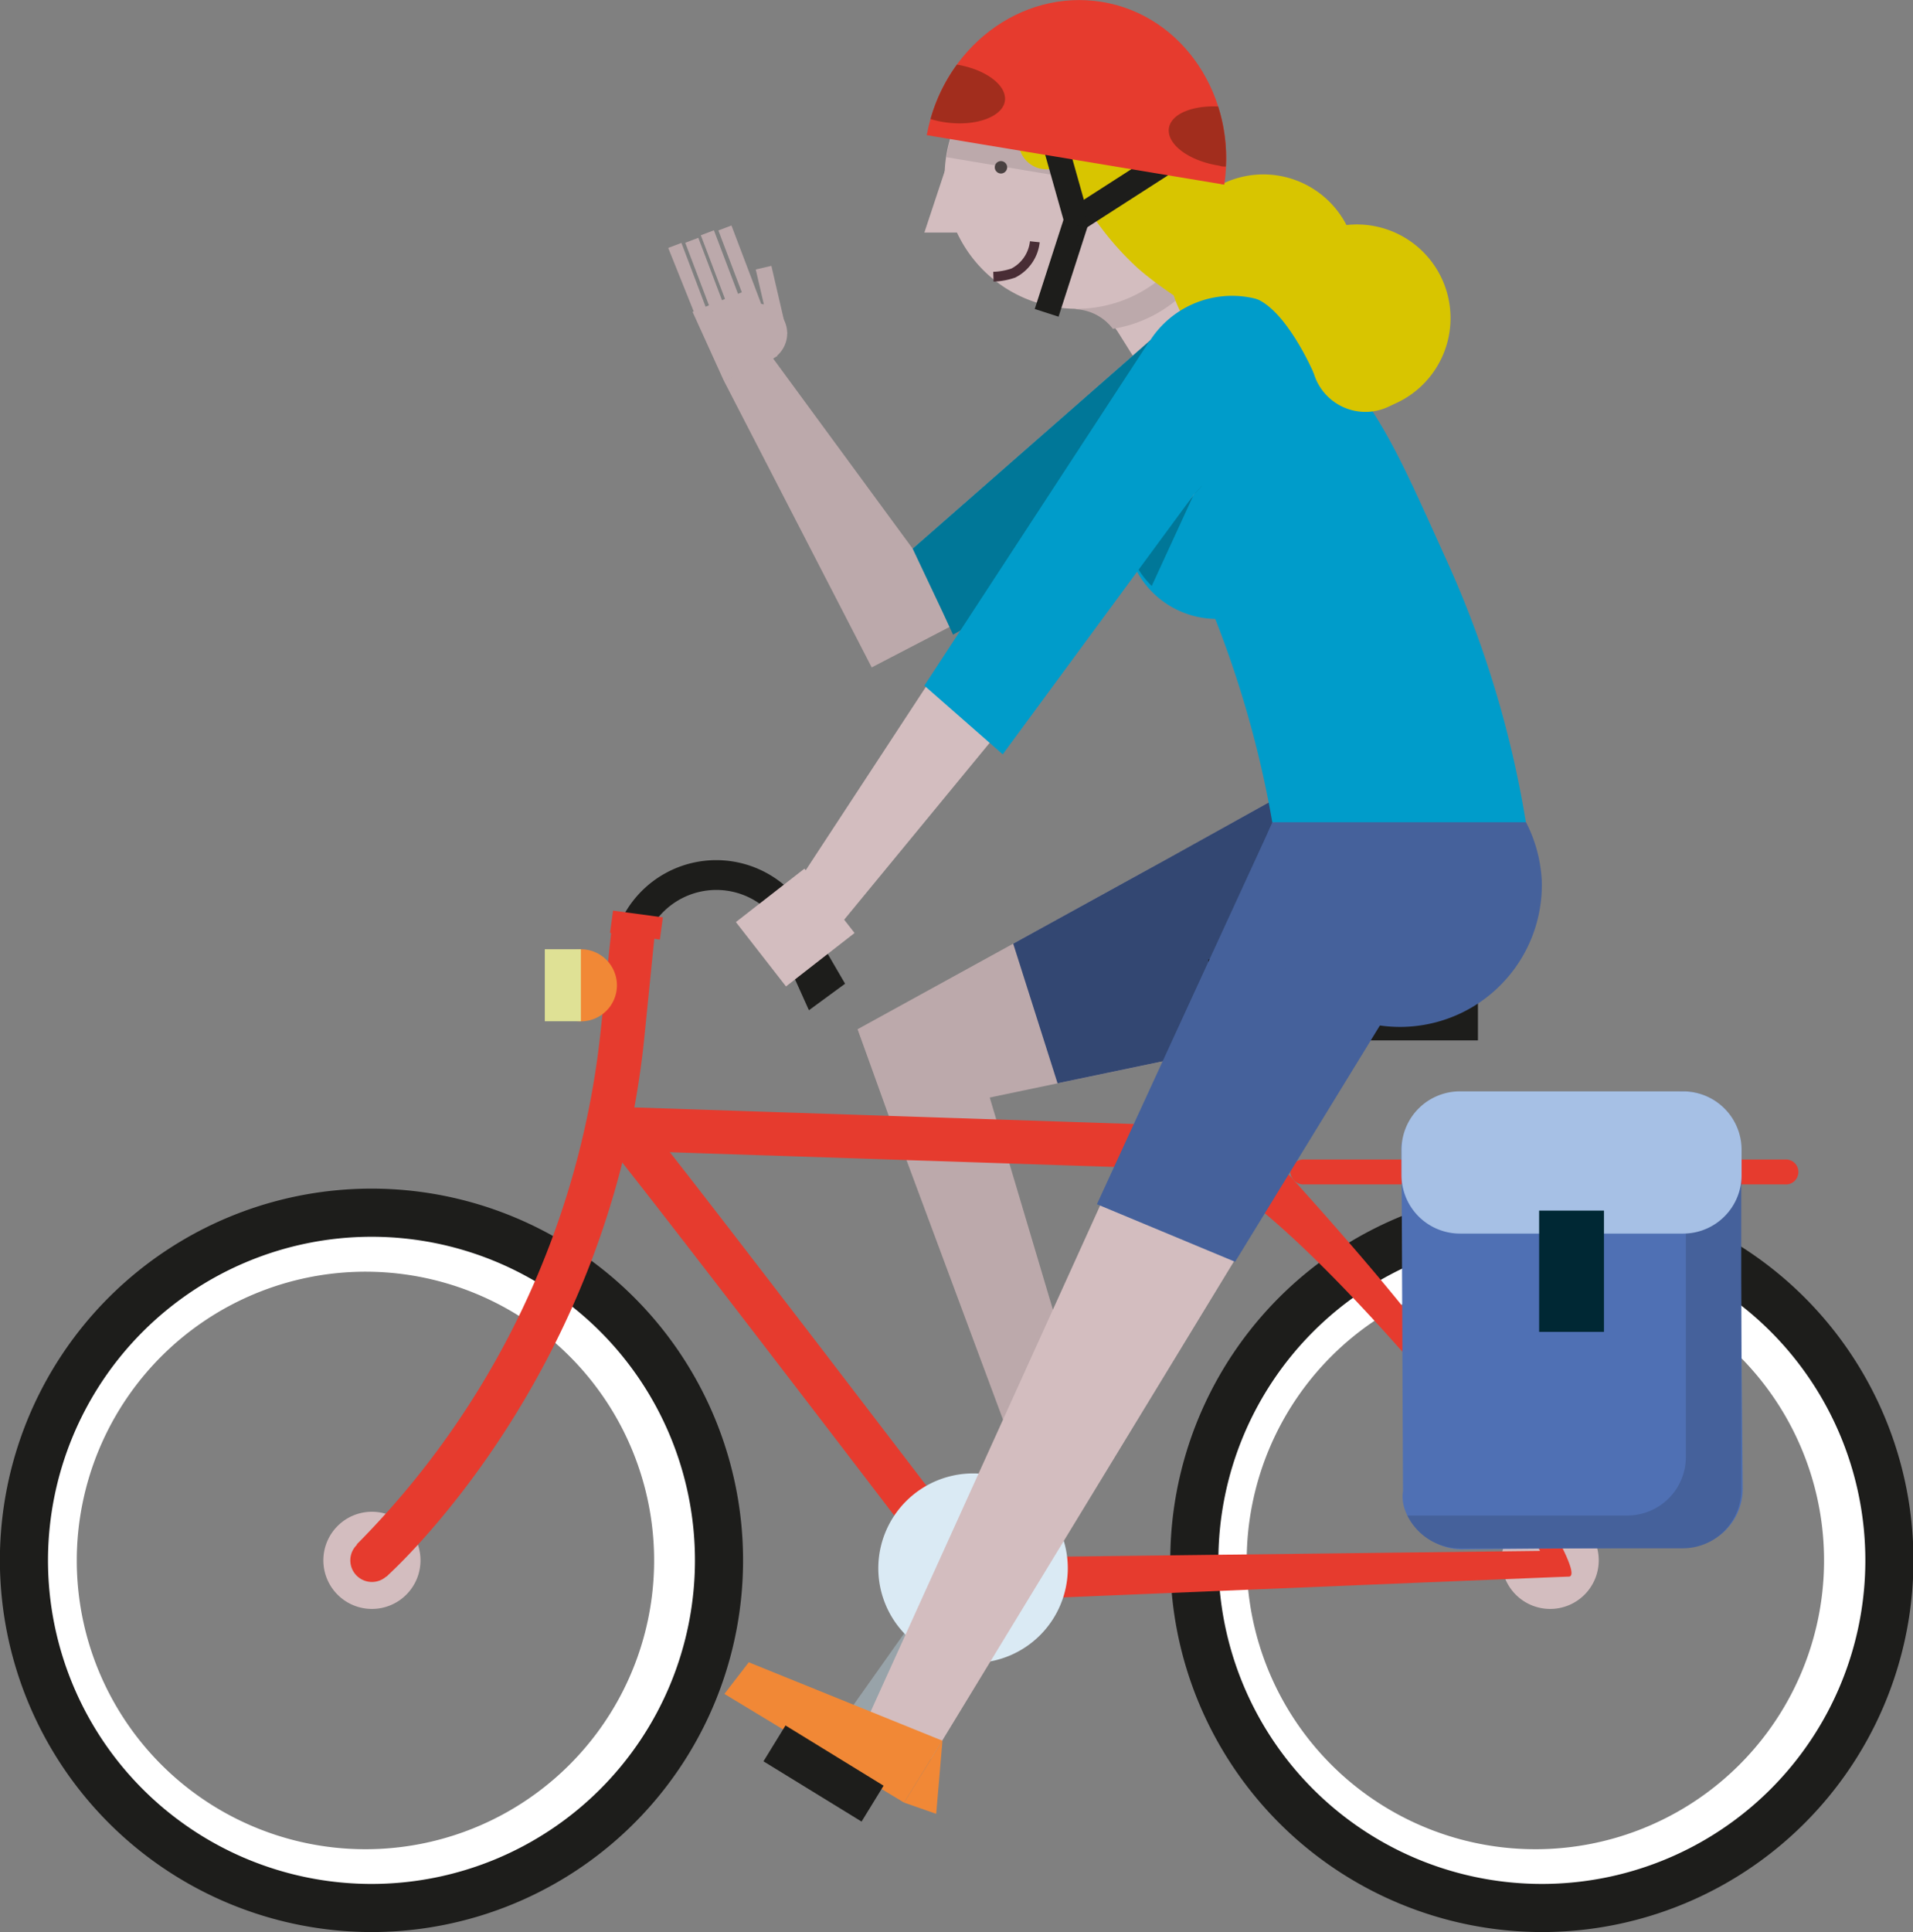
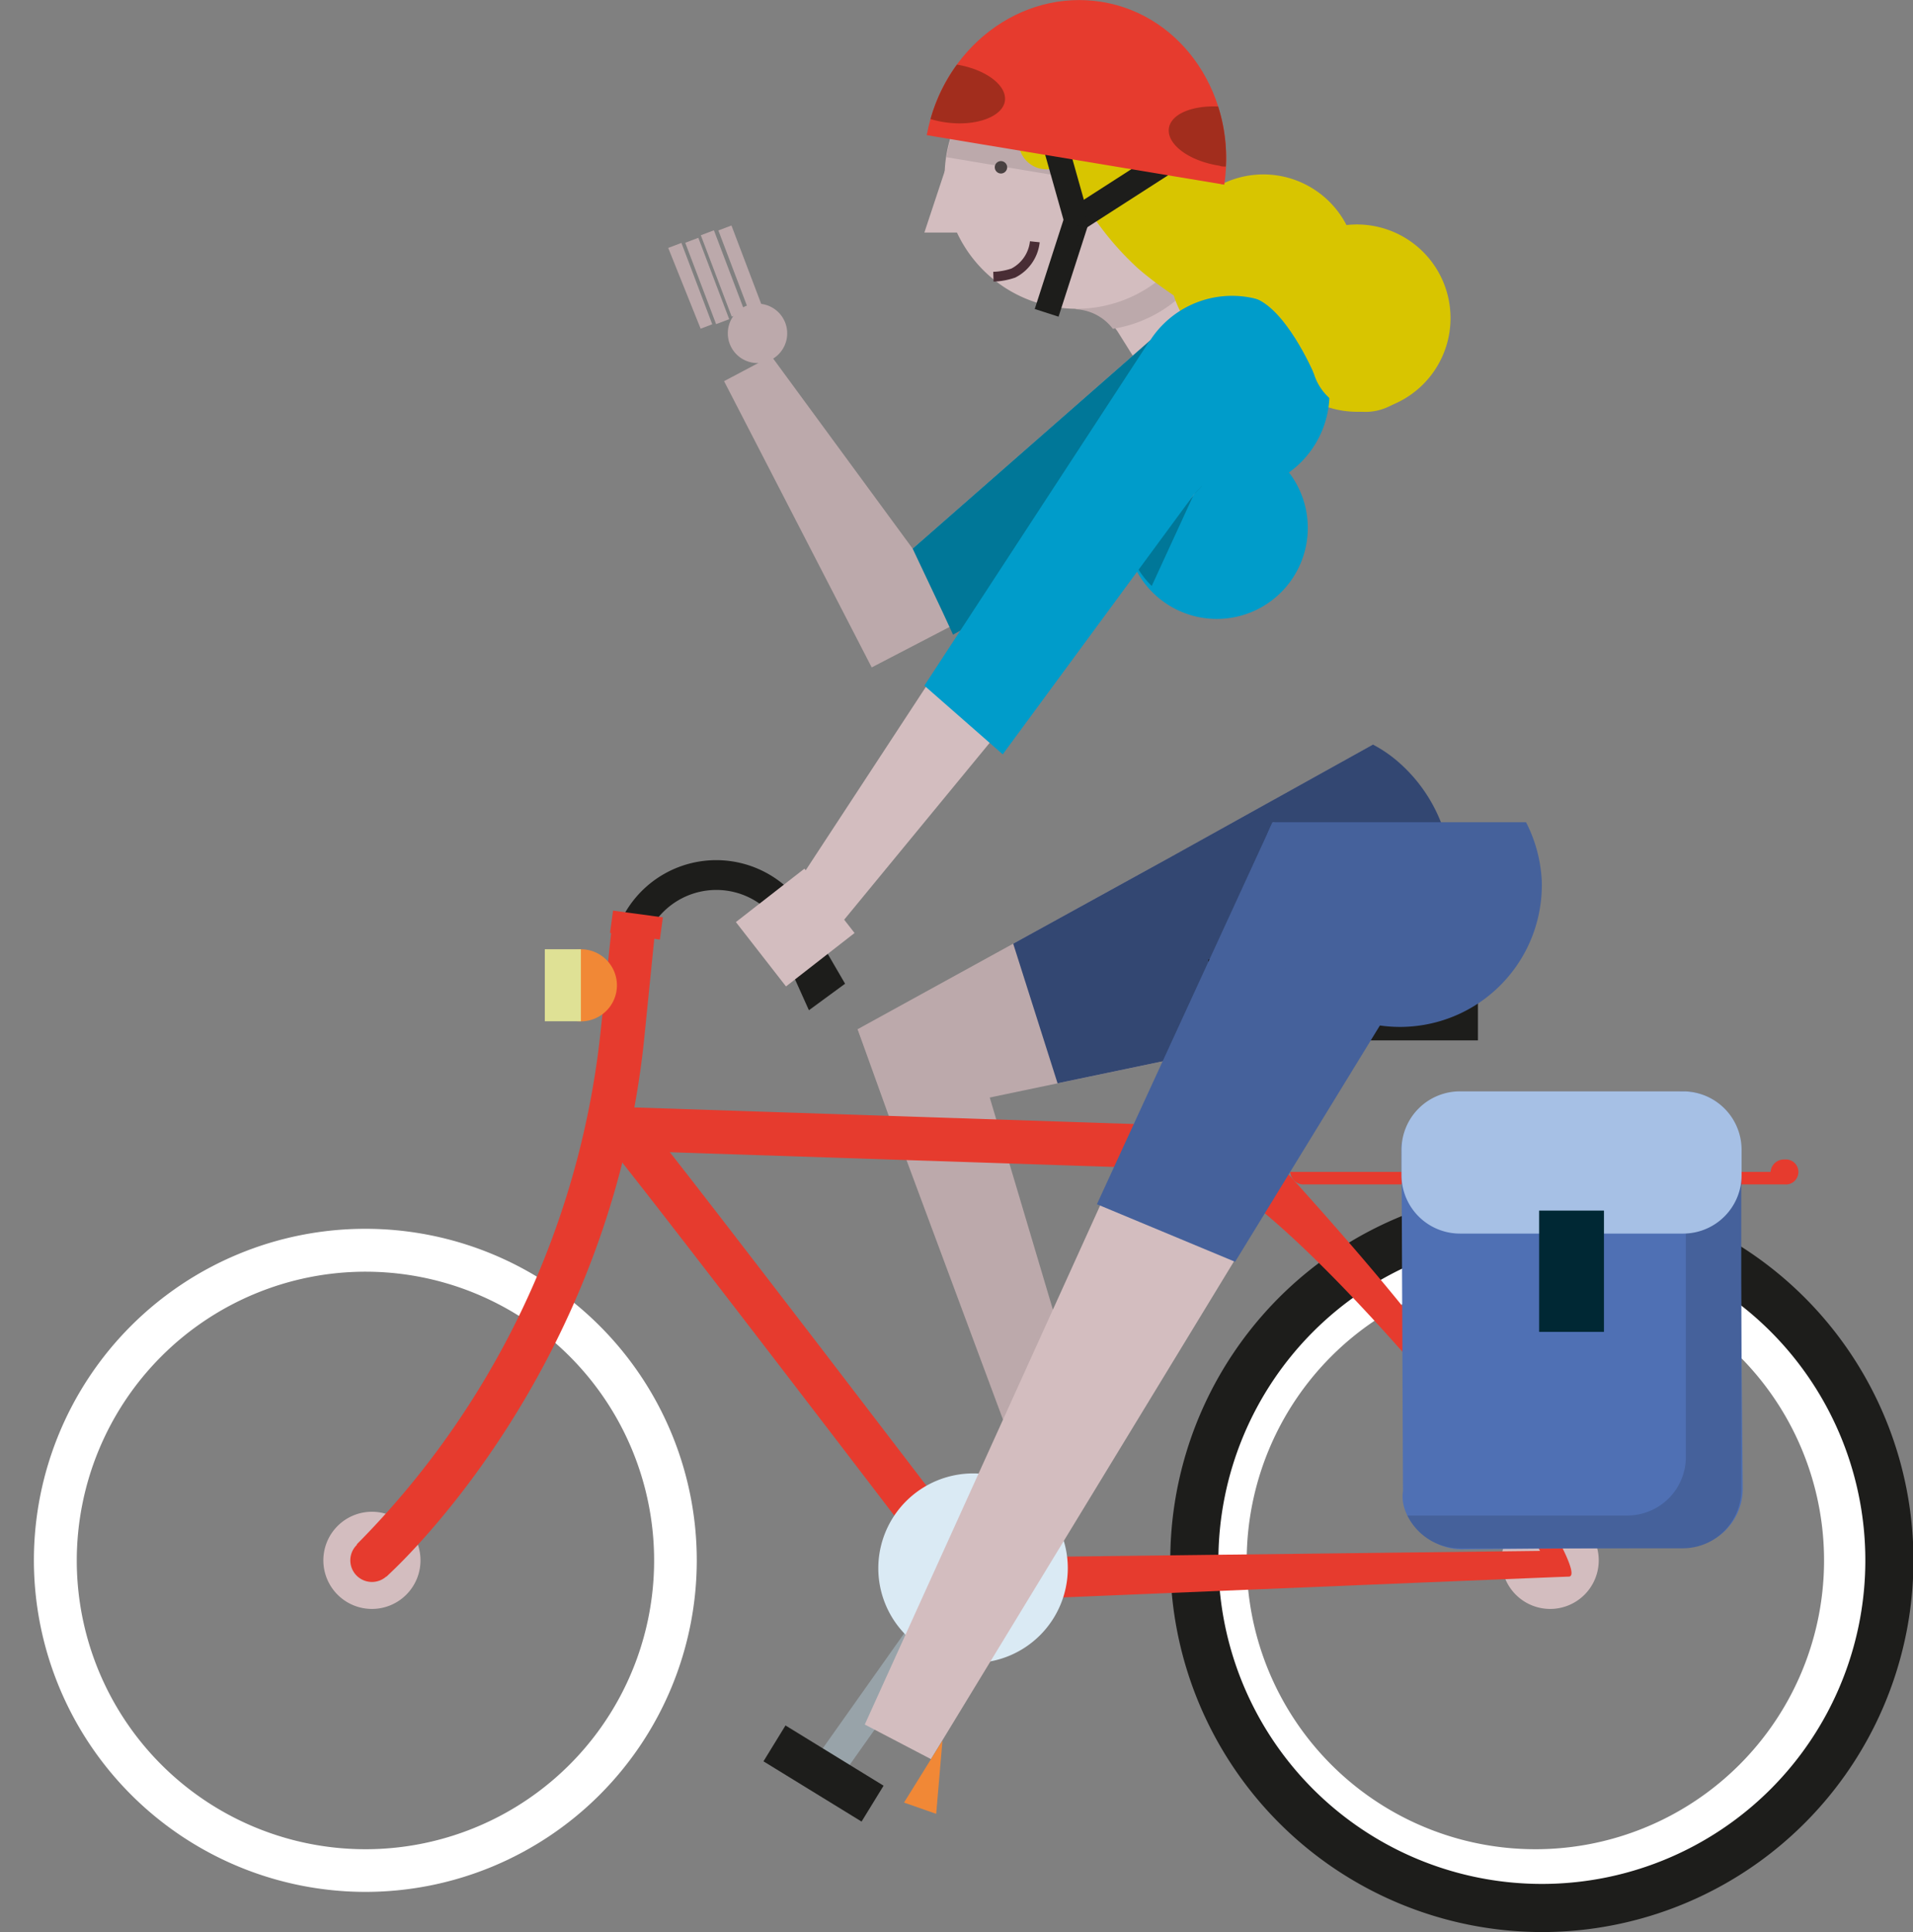
<svg xmlns="http://www.w3.org/2000/svg" xmlns:ns1="http://sodipodi.sourceforge.net/DTD/sodipodi-0.dtd" xmlns:ns2="http://www.inkscape.org/namespaces/inkscape" viewBox="0 0 168.19 169.81" version="1.1" id="svg148" ns1:docname="ciclista_esquerre.svg" ns2:version="0.92.3 (2405546, 2018-03-11)">
  <rect x="0" y="0" width="168.19" height="169.81" fill="#808080" stroke="none" />
  <ns1:namedview pagecolor="#ffffff" bordercolor="#666666" borderopacity="1" objecttolerance="10" gridtolerance="10" guidetolerance="10" ns2:pageopacity="0" ns2:pageshadow="2" ns2:window-width="812" ns2:window-height="480" id="namedview150" showgrid="false" ns2:zoom="1.3897886" ns2:cx="84.095001" ns2:cy="84.904999" ns2:window-x="0" ns2:window-y="0" ns2:window-maximized="0" ns2:current-layer="svg148" />
  <defs id="defs4">
    <style id="style2">.cls-1{fill:#d3bdbf;}.cls-2{fill:#98a3a9;}.cls-3{fill:#1d1d1b;}.cls-4{fill:#bca9ab;}.cls-5{fill:#d8c500;}.cls-6{fill:none;stroke:#492d35;stroke-miterlimit:10;stroke-width:0.86px;}.cls-7{fill:#007798;}.cls-8{fill:#334772;}.cls-9{fill:#009cca;}.cls-10{fill:#e63b2e;}.cls-11{fill:#fff;}.cls-12{fill:#daeaf4;}.cls-13{fill:#4f70b4;}.cls-14{fill:#45619b;}.cls-15{fill:#a6c0e5;}.cls-16{fill:#002834;}.cls-17{fill:#494141;}.cls-18{fill:#a22d1d;}.cls-19{fill:#f18836;}.cls-20{fill:#dfe195;}</style>
  </defs>
  <title id="title6">Ciclista</title>
  <g id="Capa_2" data-name="Capa 2" transform="matrix(-1,0,0,1,168.22,0)">
    <g id="Capa_1-2" data-name="Capa 1">
      <path class="cls-1" d="m 139.79,137.14 a 4.27,4.27 0 1 1 -4.26,-4.27 4.27,4.27 0 0 1 4.26,4.27" id="path8" ns2:connector-curvature="0" style="fill:#d3bdbf" />
      <path class="cls-1" d="m 36.2,137.14 a 4.27,4.27 0 1 1 -4.27,-4.27 4.27,4.27 0 0 1 4.27,4.27" id="path10" ns2:connector-curvature="0" style="fill:#d3bdbf" />
      <rect class="cls-2" x="87.93" y="136.46" width="2.77" height="20.65" transform="rotate(-35.31,89.32,146.785)" id="rect12" style="fill:#98a3a9" />
      <path class="cls-3" d="m 98.71,85.78 a 6.6,6.6 0 0 1 12.69,-3.33 l 2.58,-0.68 a 9.26,9.26 0 0 0 -17.85,4.69 z" id="path14" ns2:connector-curvature="0" style="fill:#1d1d1b" />
      <path class="cls-1" d="m 72.05,25.88 2.14,-3.41 -8,-5 -7.39,11.66 8,5.05 3.09,-4.93 v 0 a 4.51,4.51 0 0 1 3.66,-2.12 l -0.5,-1.33 -1,0.08" id="path16" ns2:connector-curvature="0" style="fill:#d3bdbf" />
      <path class="cls-4" d="m 73.6,27.14 -0.5,-1.34 -1,0.08 2.14,-3.41 -8,-5 -3.86,6.14 a 11.58,11.58 0 0 0 8,5.29 4.33,4.33 0 0 1 3.35,-1.72" id="path18" ns2:connector-curvature="0" style="fill:#bca9ab" />
      <path class="cls-1" d="M 85.17,15.52 A 11.6,11.6 0 1 1 73.55,3.94 11.59,11.59 0 0 1 85.17,15.52" id="path20" ns2:connector-curvature="0" style="fill:#d3bdbf" />
      <path class="cls-4" d="M 73.55,3.94 A 11.54,11.54 0 0 0 62.18,17.62 L 85,13.82 A 11.59,11.59 0 0 0 73.55,3.94" id="path22" ns2:connector-curvature="0" style="fill:#bca9ab" />
      <path class="cls-5" d="M 78.66,12.44 A 2.44,2.44 0 1 1 76.22,10 a 2.44,2.44 0 0 1 2.44,2.44" id="path24" ns2:connector-curvature="0" style="fill:#d8c500" />
      <path class="cls-6" d="m 77.24,21.25 a 3.5,3.5 0 0 0 1.89,2.75 6,6 0 0 0 1.75,0.32" id="path26" ns2:connector-curvature="0" style="fill:none;stroke:#492d35;stroke-width:0.86px;stroke-miterlimit:10" />
      <path class="cls-5" d="m 48.87,19.73 c 0,0 5.24,2.23 8.74,-0.12 3.5,-2.35 3.39,-4.07 3.39,-4.07 l 3.65,-0.85 10.55,-1.85 a 25.91,25.91 0 0 1 -7,10.72 c -5.17,4.54 -16.87,10 -16.87,10 l -3.16,-5.68 z" id="path28" ns2:connector-curvature="0" style="fill:#d8c500" />
      <path class="cls-5" d="m 57.15,27.91 a 8.23,8.23 0 1 1 -8.28,-8.18 8.23,8.23 0 0 1 8.28,8.18" id="path30" ns2:connector-curvature="0" style="fill:#d8c500" />
      <path class="cls-5" d="m 65.38,23.51 a 8.23,8.23 0 1 1 -8.28,-8.18 8.24,8.24 0 0 1 8.28,8.18" id="path32" ns2:connector-curvature="0" style="fill:#d8c500" />
      <polygon class="cls-4" points="104.56,33.5 100.4,31.3 87.98,48.22 65.95,28.91 59.41,41.94 91.58,58.66 " id="polygon34" style="fill:#bca9ab" />
      <polygon class="cls-7" points="85.32,53.85 87.98,48.22 65.95,28.91 59.41,41.94 84.43,55.78 " id="polygon36" style="fill:#007798" />
      <polygon class="cls-4" points="73.38,122.73 83.71,88.04 92.8,90.46 78.17,129.79 " id="polygon38" style="fill:#bca9ab" />
      <path class="cls-4" d="m 90,98.3 2.82,-7.84 -27.29,-15 -9,-5 -9,-5 v 0 a 11.55,11.55 0 0 0 -2,1.33 13.68,13.68 0 0 0 -2.33,18.55 12.14,12.14 0 0 0 8.28,4.91 z" id="path40" ns2:connector-curvature="0" style="fill:#bca9ab" />
      <path class="cls-8" d="m 75.24,95.21 3.9,-12.27 -13.63,-7.5 -9,-5 -9,-5 v 0 a 11.55,11.55 0 0 0 -2,1.33 13.68,13.68 0 0 0 -2.31,18.57 12.14,12.14 0 0 0 8.29,4.91 z" id="path42" ns2:connector-curvature="0" style="fill:#334772" />
-       <path class="cls-9" d="M 63.47,29.9 53.74,28.57 C 47.11,35.45 45.67,39 41.18,48.93 A 91.15,91.15 0 0 0 33.51,76.22 H 55.76 A 91.66,91.66 0 0 1 63.29,49.9 C 66,44 64,42.33 67.5,37.44 67.42,35.22 63.64,33.83 63.5,29.9" id="path44" ns2:connector-curvature="0" style="fill:#009cca" />
      <path class="cls-9" d="M 69.23,46 A 8,8 0 1 1 61.07,38.4 7.89,7.89 0 0 1 69.23,46" id="path46" ns2:connector-curvature="0" style="fill:#009cca" />
      <path class="cls-7" d="m 61.29,38.4 -1.15,1.66 3.14,3.44 3.68,8 A 7.47,7.47 0 0 0 69.23,46 7.87,7.87 0 0 0 61.29,38.41" id="path48" ns2:connector-curvature="0" style="fill:#007798" />
-       <path class="cls-10" d="m 54.78,103 a 1.17,1.17 0 0 1 -1.24,1.1 H 11.31 a 1.1,1.1 0 1 1 0,-2.19 h 42.23 a 1.17,1.17 0 0 1 1.24,1.09" id="path50" ns2:connector-curvature="0" style="fill:#e63b2e" />
+       <path class="cls-10" d="m 54.78,103 a 1.17,1.17 0 0 1 -1.24,1.1 H 11.31 a 1.1,1.1 0 1 1 0,-2.19 a 1.17,1.17 0 0 1 1.24,1.09" id="path50" ns2:connector-curvature="0" style="fill:#e63b2e" />
      <path class="cls-11" d="m 33.23,111.77 a 25.38,25.38 0 1 0 25.38,25.37 25.4,25.4 0 0 0 -25.38,-25.37 m 0,54.51 a 29.14,29.14 0 1 1 29.15,-29.14 29.17,29.17 0 0 1 -29.15,29.14" id="path52" ns2:connector-curvature="0" style="fill:#ffffff" />
      <polygon class="cls-12" points="50.24,90.51 53.44,95.52 57.24,95.52 52.93,88.79 " id="polygon54" style="fill:#daeaf4" />
      <path class="cls-3" d="M 32.67,108.7 A 28.44,28.44 0 1 0 61.1,137.14 28.47,28.47 0 0 0 32.67,108.7 m 0,61.11 a 32.67,32.67 0 1 1 32.66,-32.67 32.71,32.71 0 0 1 -32.66,32.67" id="path56" ns2:connector-curvature="0" style="fill:#1d1d1b" />
      <path class="cls-11" d="m 136.09,111.77 a 25.38,25.38 0 1 0 25.38,25.37 25.4,25.4 0 0 0 -25.38,-25.37 m 0,54.51 a 29.14,29.14 0 1 1 29.15,-29.14 29.17,29.17 0 0 1 -29.15,29.14" id="path58" ns2:connector-curvature="0" style="fill:#ffffff" />
-       <path class="cls-3" d="M 135.53,108.7 A 28.44,28.44 0 1 0 164,137.14 28.47,28.47 0 0 0 135.57,108.7 m 0,61.11 a 32.67,32.67 0 1 1 32.66,-32.67 32.71,32.71 0 0 1 -32.66,32.67" id="path60" ns2:connector-curvature="0" style="fill:#1d1d1b" />
      <path class="cls-10" d="m 82.82,140.73 c 0,0 -49.82,-2.07 -52.52,-2.16 -1.39,0 3.29,-7.77 10,-17.66 5.09,-7.49 16.59,-19.82 16.59,-19.82 l 2.55,3.71 c 0,0 -4.59,2.76 -14.69,14.2 a 92.12,92.12 0 0 0 -11.93,17.31 l 50.11,0.6 z" id="path62" ns2:connector-curvature="0" style="fill:#e63b2e" />
      <path class="cls-10" d="m 113.82,100.34 0.24,-1.9 1.67,-0.92 -0.5,-0.91 -1,-0.08 c -1.15,-0.08 -1.15,-0.08 -6.67,7 -2.94,3.78 -6.83,8.84 -10.71,13.89 -5.57,7.26 -11.11,14.52 -13.8,18 L 56.72,94.38 h -4.54 l 30.57,47.78 1.66,-2.16 c 11.76,-15.42 29.72,-38.84 31,-40.15 a 1.89,1.89 0 0 1 -1.55,0.51" id="path64" ns2:connector-curvature="0" style="fill:#e63b2e" />
      <rect class="cls-10" x="56.7" y="98.24" width="56.83" height="3.83" transform="rotate(-1.9,85.2,100.342)" id="rect66" style="fill:#e63b2e" />
      <path class="cls-10" d="m 134.25,138.57 c -0.8,-0.72 -19.52,-17.79 -22.64,-47 l -1,-9.91 3.8,-0.4 1.06,9.91 a 75.24,75.24 0 0 0 21.38,44.56 z" id="path68" ns2:connector-curvature="0" style="fill:#e63b2e" />
      <rect class="cls-3" x="38.28" y="84.32" width="23.7" height="7.12" id="rect70" style="fill:#1d1d1b" />
      <path class="cls-12" d="M 91,137.83 A 8.33,8.33 0 1 1 82.67,129.5 8.34,8.34 0 0 1 91,137.83" id="path72" ns2:connector-curvature="0" style="fill:#daeaf4" />
      <path class="cls-13" d="m 44.87,131.07 c 0.38,2.46 -2.35,5.13 -5.19,5.1 L 20.06,136 A 5.15,5.15 0 0 1 15,130.8 l 0.27,-29.87 c 0,-2.84 2.32,-4.6 5.16,-4.57 L 40,96.74 c 2.84,0 5,3 5,3.94 z" id="path74" ns2:connector-curvature="0" style="fill:#4f70b4" />
      <path class="cls-14" d="M 25.11,133.2 A 5.15,5.15 0 0 1 20,128.05 V 98.18 a 5,5 0 0 1 0.53,-2.26 h -0.26 a 5.14,5.14 0 0 0 -5.14,5.14 v 29.88 a 5.14,5.14 0 0 0 5.14,5.14 h 19.59 a 5.14,5.14 0 0 0 4.62,-2.88 z" id="path76" ns2:connector-curvature="0" style="fill:#45619b" />
      <path class="cls-15" d="M 39.86,95.92 H 20.24 a 5.14,5.14 0 0 0 -5.14,5.14 v 2.22 a 5.14,5.14 0 0 0 5.14,5.14 H 39.86 A 5.14,5.14 0 0 0 45,103.28 v -2.22 a 5.14,5.14 0 0 0 -5.15,-5.14" id="path78" ns2:connector-curvature="0" style="fill:#a6c0e5" />
      <rect class="cls-16" x="27.2" y="106.4" width="5.7" height="10.66" id="rect80" style="fill:#002834" />
      <polygon class="cls-1" points="44.39,85.67 56.22,72.27 92.19,151.57 86.37,154.61 " id="polygon82" style="fill:#d3bdbf" />
      <polygon class="cls-14" points="44.13,85.61 56.34,72.27 71.78,105.84 59.63,110.9 " id="polygon84" style="fill:#45619b" />
      <path class="cls-14" d="m 34.05,72.27 a 12.61,12.61 0 0 0 -1.38,5.12 12.47,12.47 0 1 0 24.93,0.7 12.35,12.35 0 0 0 -1.26,-5.82 z" id="path86" ns2:connector-curvature="0" style="fill:#45619b" />
      <polygon class="cls-1" points="96.87,84.32 100.93,81.9 67.5,30.9 61.19,40.17 63.28,43.5 " id="polygon88" style="fill:#d3bdbf" />
      <path class="cls-9" d="M 68.47,34.52 A 8.57,8.57 0 1 1 59.9,26 a 8.57,8.57 0 0 1 8.57,8.56" id="path90" ns2:connector-curvature="0" style="fill:#009cca" />
      <polygon class="cls-9" points="80.06,66.3 86.95,60.26 67.16,29.97 60.14,40.06 63.28,43.5 " id="polygon92" style="fill:#009cca" />
      <rect class="cls-3" x="73.58" y="17.83" width="2.2" height="9.91" transform="rotate(-17.87,74.662,22.786)" id="rect94" style="fill:#1d1d1b" />
      <rect class="cls-3" x="68.35" y="11.47" width="2.2" height="9.91" transform="matrix(0.54,-0.84,0.84,0.54,18.3,66.19)" id="rect96" style="fill:#1d1d1b" />
      <rect class="cls-3" x="69.96" y="13.45" width="9.91" height="2.2" transform="rotate(-74.26,74.917,14.549)" id="rect98" style="fill:#1d1d1b" />
      <path class="cls-10" d="M 86.74,11.88 C 85.33,4.2 78.48,-1 71.33,0.17 64.18,1.34 59.44,8.53 60.58,16.23 Z" id="path100" ns2:connector-curvature="0" style="fill:#e63b2e" />
      <polygon class="cls-1" points="86.95,20.44 85.14,14.98 83.7,20.44 " id="polygon102" style="fill:#d3bdbf" />
      <path class="cls-17" d="m 80.76,14.7 a 0.55,0.55 0 0 1 -0.54,0.55 0.55,0.55 0 0 1 -0.55,-0.55 0.55,0.55 0 0 1 0.55,-0.54 0.54,0.54 0 0 1 0.54,0.54" id="path104" ns2:connector-curvature="0" style="fill:#494141" />
      <path class="cls-18" d="m 84.09,5.68 c -2.54,0.42 -4.41,1.82 -4.22,3.19 0.19,1.37 2.51,2.26 5.18,1.89 a 8.18,8.18 0 0 0 1.36,-0.3 15.07,15.07 0 0 0 -2.32,-4.78" id="path106" ns2:connector-curvature="0" style="fill:#a22d1d" />
      <path class="cls-18" d="m 65.45,11.26 c -0.2,-1.25 -2.05,-2 -4.33,-1.9 a 14.9,14.9 0 0 0 -0.68,5.28 c 0.19,0 0.39,0 0.59,-0.08 2.66,-0.41 4.63,-1.88 4.42,-3.3" id="path108" ns2:connector-curvature="0" style="fill:#a22d1d" />
      <path class="cls-5" d="m 52.91,31.46 a 4.74,4.74 0 1 1 -4.74,-4.74 4.74,4.74 0 0 1 4.74,4.74" id="path110" ns2:connector-curvature="0" style="fill:#d8c500" />
      <path class="cls-5" d="m 52.71,32.81 c 0,0 2.51,-5.88 5.4,-6.67 2.89,-0.79 -1,-2.58 -1,-2.58 L 49.86,26 Z" id="path112" ns2:connector-curvature="0" style="fill:#d8c500" />
-       <polygon class="cls-4" points="102.6,25.53 99.87,31.29 104.56,33.51 107.33,27.41 " id="polygon114" style="fill:#bca9ab" />
      <polygon class="cls-3" points="93.92,86.46 98.3,78.94 100.92,80.3 97.1,88.79 " id="polygon116" style="fill:#1d1d1b" />
      <rect class="cls-1" x="94.72" y="77.69" width="7.17" height="7.64" transform="rotate(-52.08,98.318,81.516)" id="rect118" style="fill:#d3bdbf" />
      <rect class="cls-10" x="110.06" y="80.32" width="4.42" height="1.97" transform="rotate(-7.71,112.288,81.359)" id="rect120" style="fill:#e63b2e" />
      <path class="cls-4" d="m 104.23,29.3 a 2.61,2.61 0 1 1 -2.61,-2.61 2.6,2.6 0 0 1 2.61,2.61" id="path122" ns2:connector-curvature="0" style="fill:#bca9ab" />
-       <rect class="cls-4" x="97.34" y="25.8" width="6.12" height="1.41" transform="rotate(-76.94,100.399,26.508)" id="rect124" style="fill:#bca9ab" />
      <rect class="cls-4" x="99.31" y="23" width="7.65" height="1.23" transform="rotate(-69.22,103.13,23.618)" id="rect126" style="fill:#bca9ab" />
      <rect class="cls-4" x="100.86" y="23.43" width="7.65" height="1.23" transform="rotate(-69.22,104.671,24.05)" id="rect128" style="fill:#bca9ab" />
      <rect class="cls-4" x="102.22" y="24.08" width="7.65" height="1.23" transform="rotate(-69.22,106.043,24.697)" id="rect130" style="fill:#bca9ab" />
      <polygon class="cls-4" points="108.31,21.35 105.6,28.5 106.62,28.89 109.47,21.79 " id="polygon132" style="fill:#bca9ab" />
      <path class="cls-19" d="m 120.32,86.6 a 3.17,3.17 0 1 1 -3.17,-3.17 3.17,3.17 0 0 1 3.17,3.17" id="path134" ns2:connector-curvature="0" style="fill:#f18836" />
      <rect class="cls-20" x="117.15" y="83.43" width="3.17" height="6.33" id="rect136" style="fill:#dfe195" />
-       <polygon class="cls-19" points="88.74,158.43 85.37,152.99 102.39,146.1 104.53,148.88 " id="polygon138" style="fill:#f18836" />
      <polygon class="cls-19" points="85.91,159.42 88.74,158.43 85.36,152.99 " id="polygon140" style="fill:#f18836" />
      <rect class="cls-3" x="90.75" y="154.04" width="10.12" height="3.7" transform="rotate(-31.55,95.787,155.872)" id="rect142" style="fill:#1d1d1b" />
      <path class="cls-10" d="m 137.42,137.14 a 1.9,1.9 0 1 1 -1.89,-1.9 1.9,1.9 0 0 1 1.89,1.9" id="path144" ns2:connector-curvature="0" style="fill:#e63b2e" />
    </g>
  </g>
</svg>